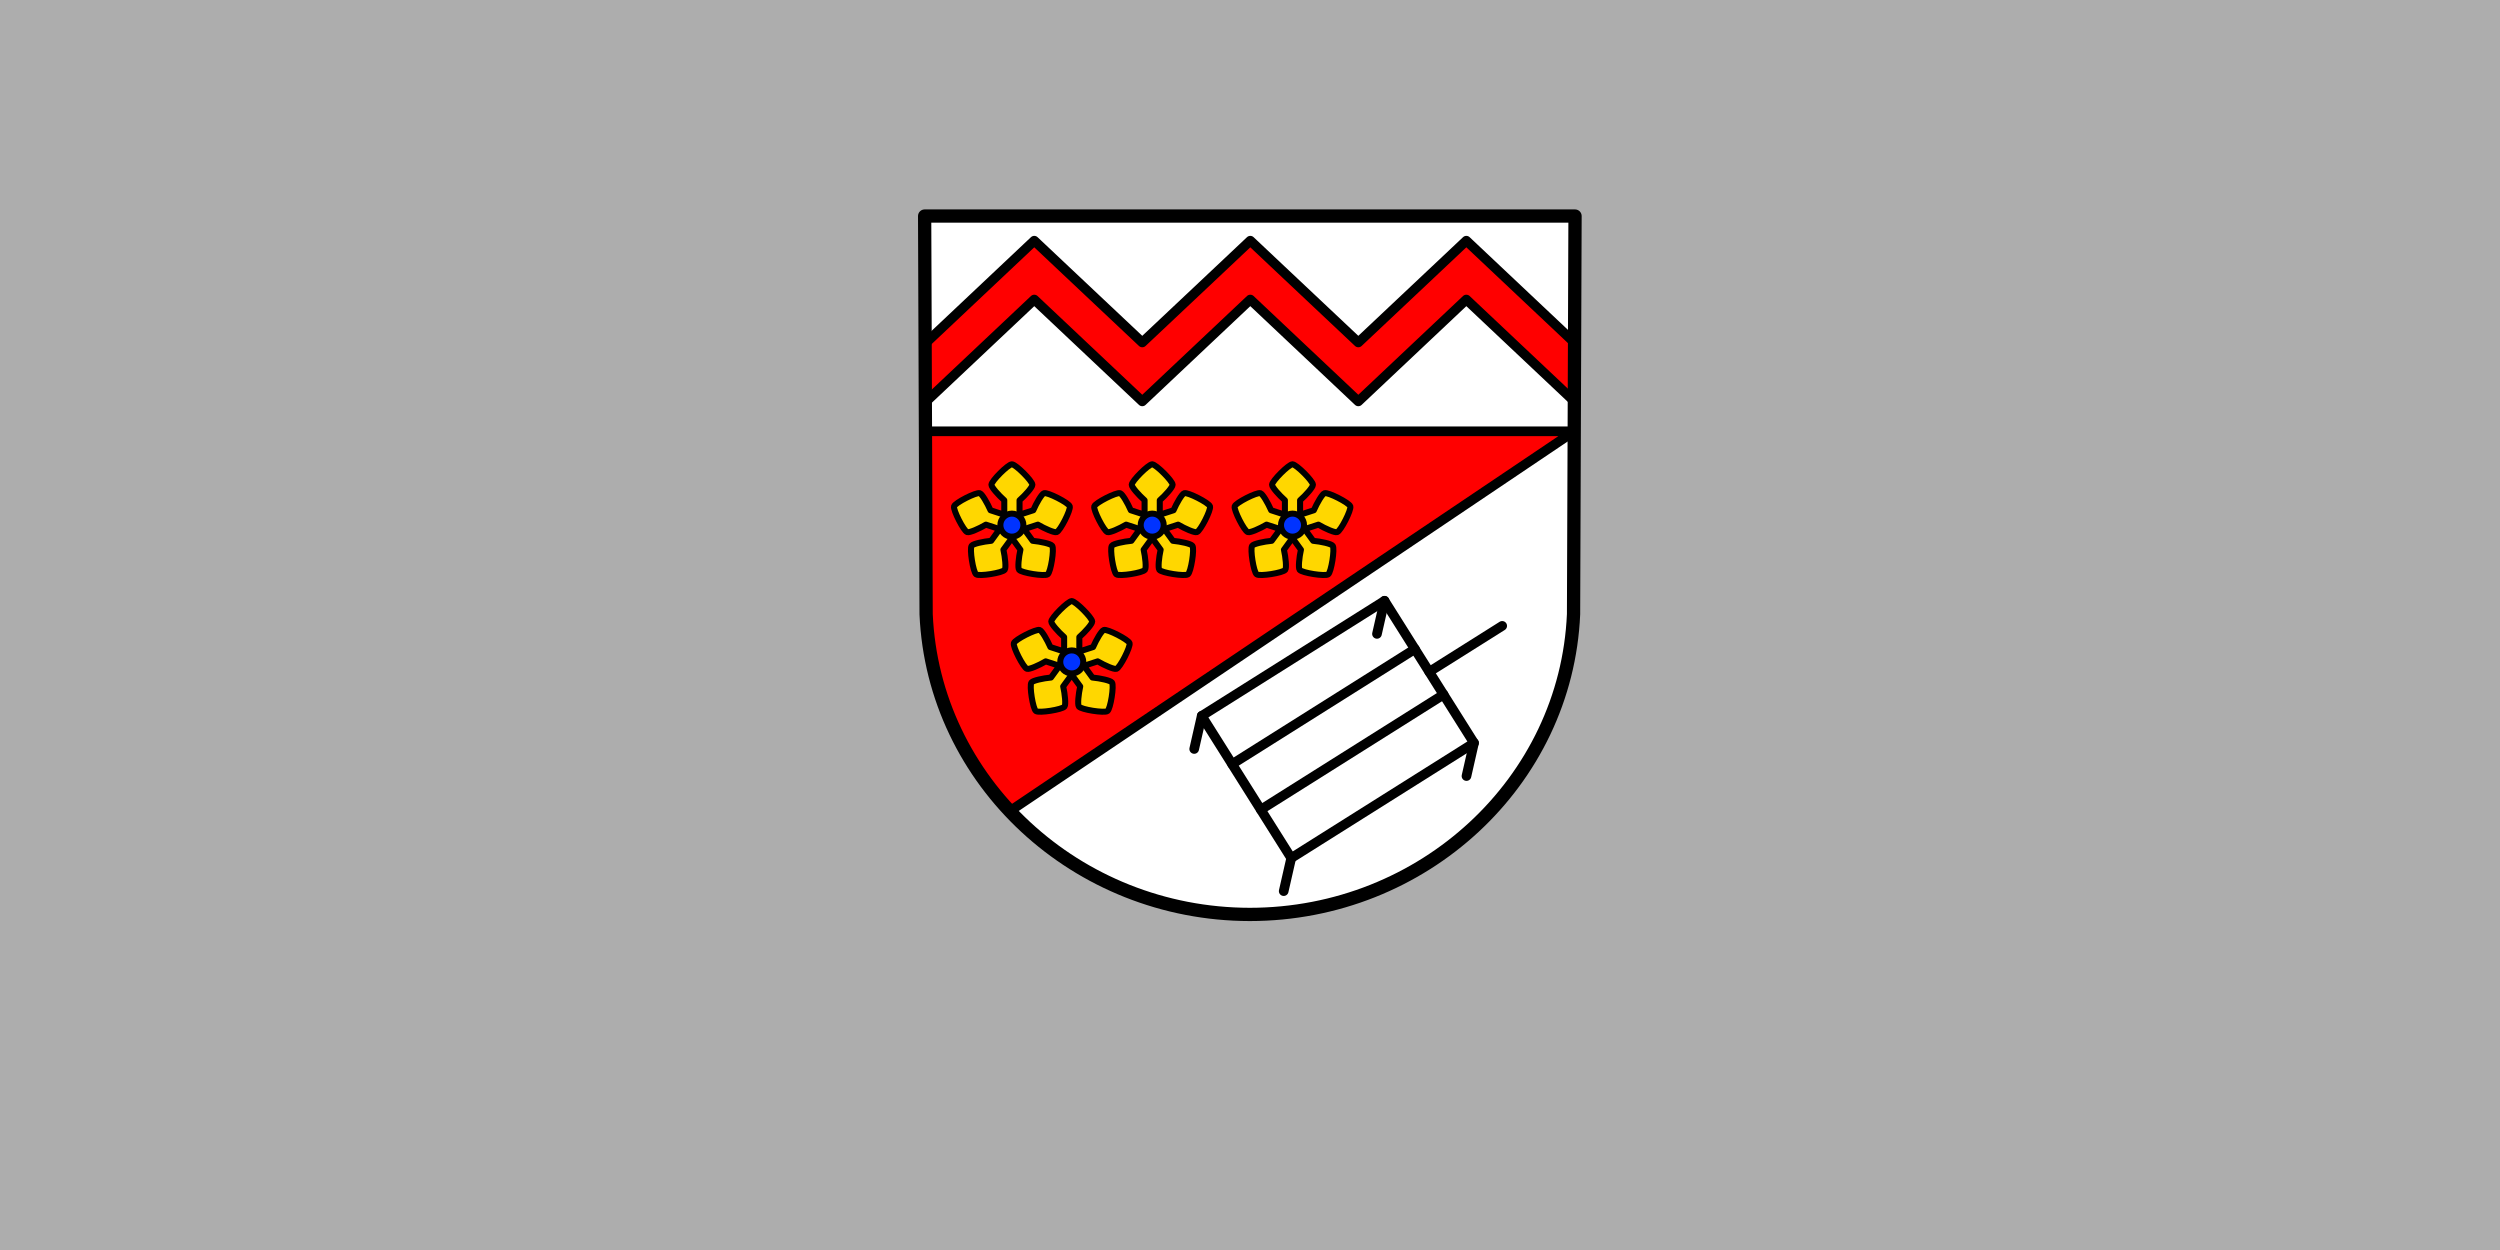
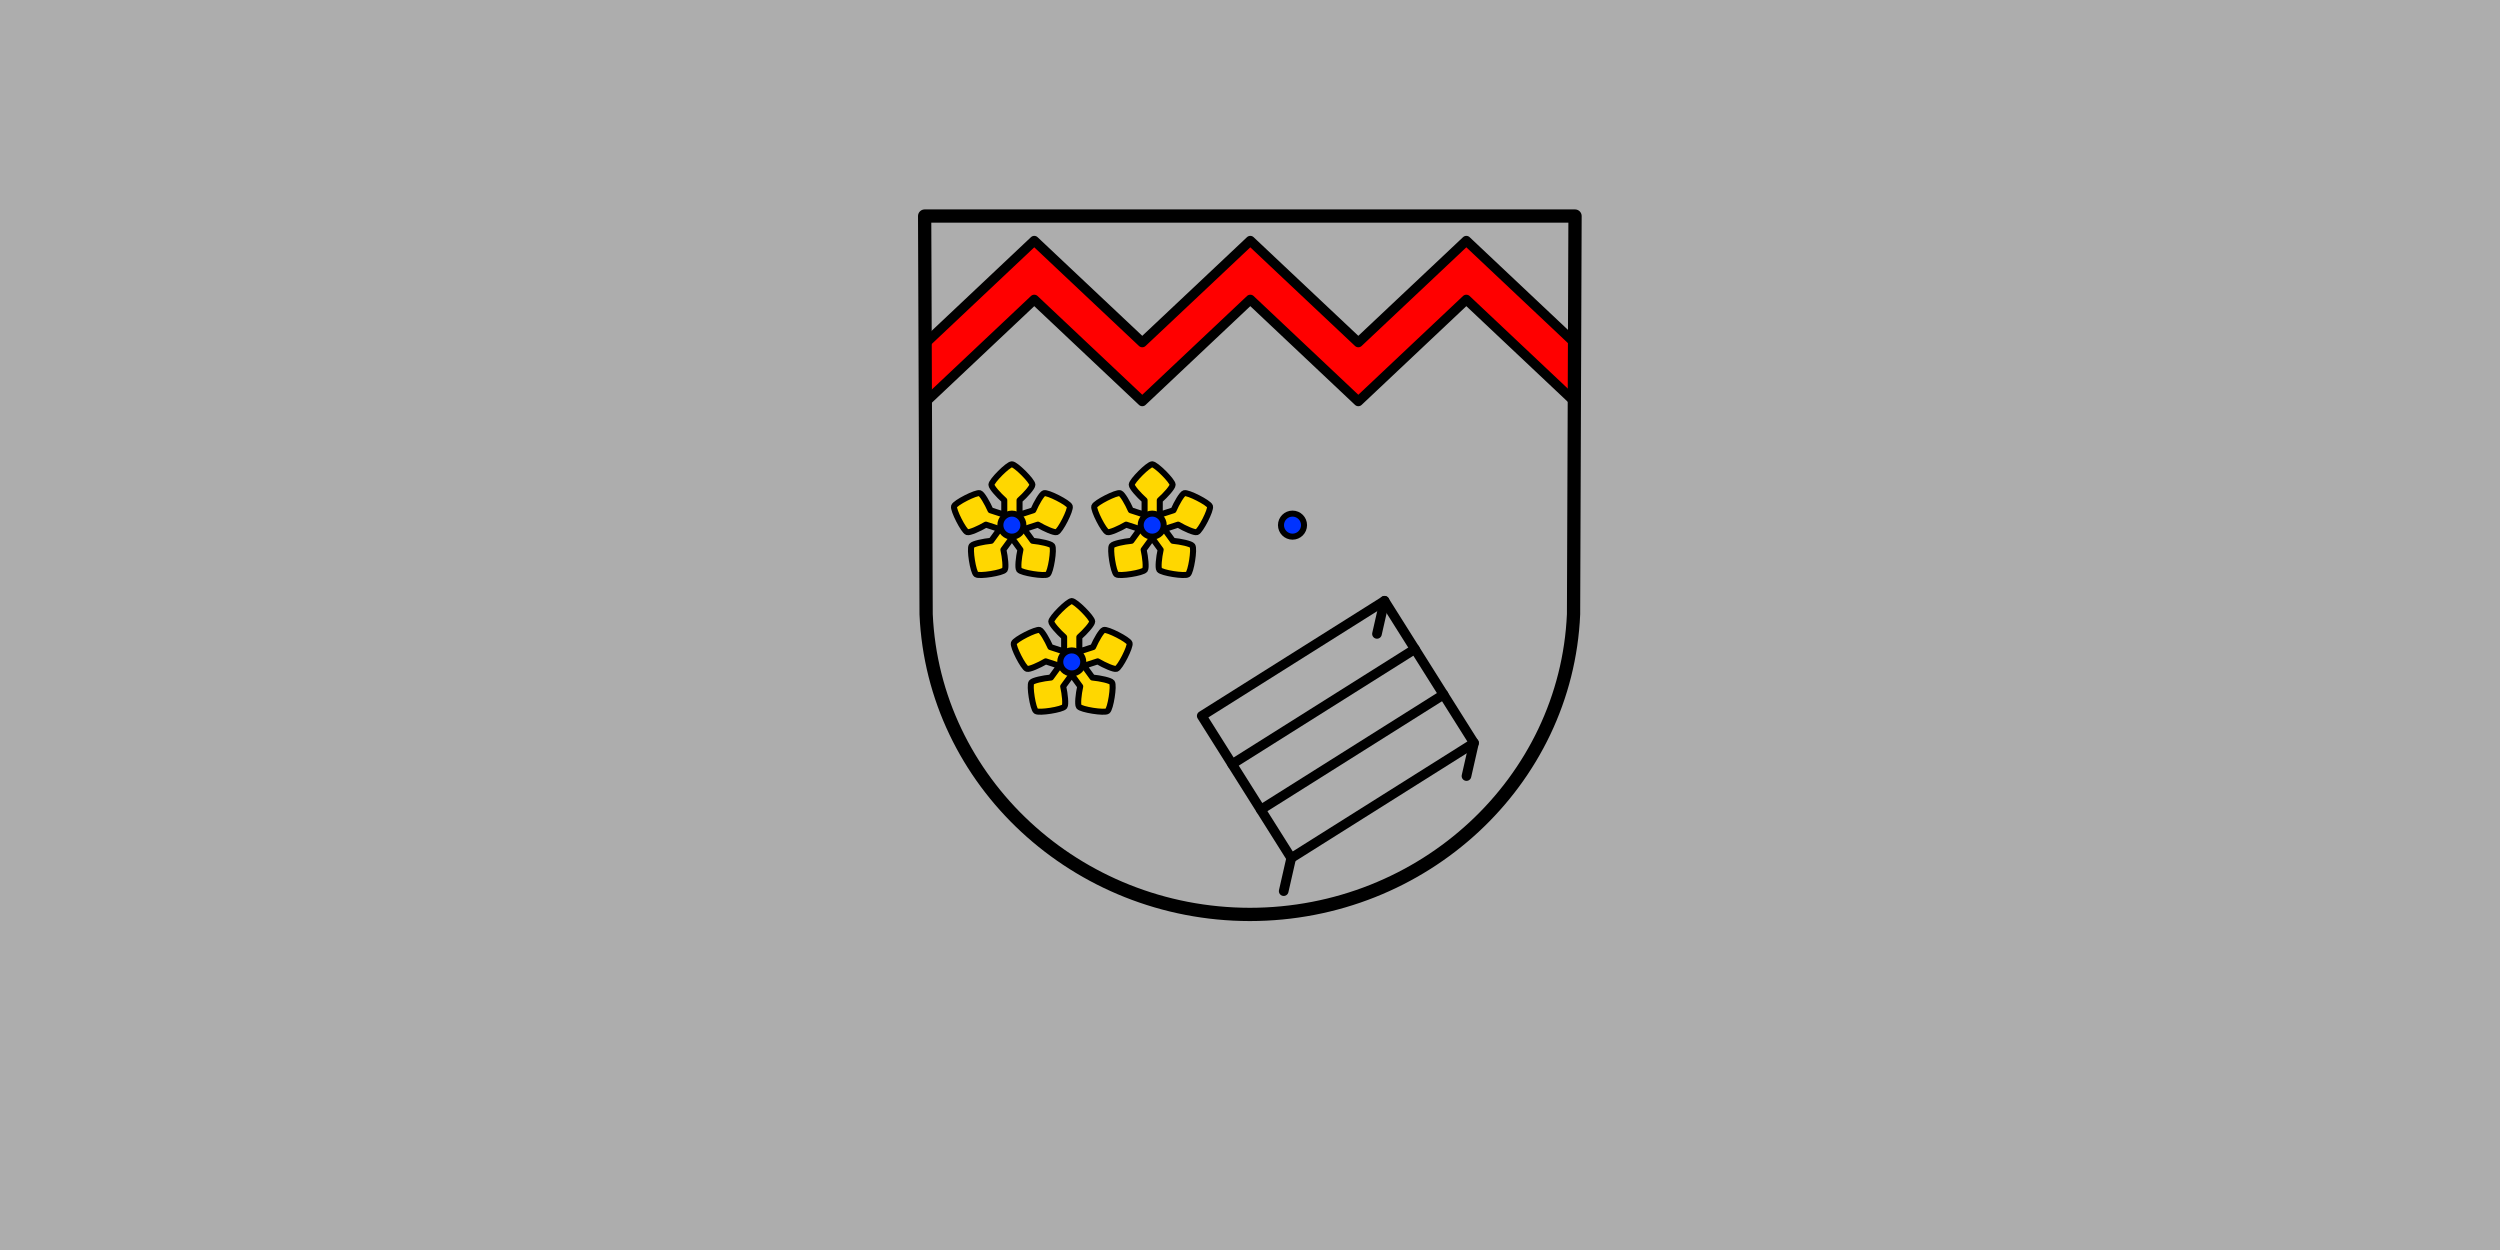
<svg xmlns="http://www.w3.org/2000/svg" version="1.1" width="600" height="300" viewBox="0 0 600 300">
  <rect x="0" y="0" width="600" height="300" fill="#333333" stroke="none" />
  <svg id="svg8" viewBox="0 0 1555 863" width="600" height="333" x="0" y="-16">
    <defs>
      <style>.cls-1,.cls-3{fill:#fff;}.cls-1{opacity:0.6;}.cls-2,.cls-4{fill:red;}.cls-2,.cls-3,.cls-4,.cls-9{fill-rule:evenodd;}.cls-10,.cls-3,.cls-4,.cls-5,.cls-6,.cls-7,.cls-8,.cls-9{stroke:#000;stroke-linecap:round;}.cls-10,.cls-3,.cls-4,.cls-5,.cls-6,.cls-8,.cls-9{stroke-linejoin:round;}.cls-3,.cls-4{stroke-width:6px;}.cls-5,.cls-6,.cls-7,.cls-8{fill:none;}.cls-5{stroke-width:8.25px;}.cls-6{stroke-width:6px;}.cls-7{stroke-miterlimit:11.34;}.cls-7,.cls-8{stroke-width:6px;}.cls-9{fill:gold;}.cls-10,.cls-9{stroke-width:3.75px;}.cls-10{fill:#03f;}</style>
    </defs>
    <rect class="cls-1" x="-9" y="-7" width="1579" height="883" />
    <g id="layer1">
-       <path id="path10563-0-6-2-7-6" class="cls-2" d="M979.67,175.84l-.92,247.66c-4.51,104.17-93.47,186.67-201.35,186.73-107.79-.13-196.78-82.66-201.35-186.73l-.92-247.66H979.67Z" />
-       <path id="rect1161" class="cls-3" d="M575.13,175.84l.49,133.89H979.17l.5-133.89H575.13Zm404,133.89L628.09,546A204.61,204.61,0,0,0,777.4,610.23c107.88-.06,196.84-82.56,201.35-186.73l.42-113.76Z" />
      <path id="rect1214" class="cls-4" d="M643.31,191.16l-19.41,18.3-48.48,45.71.13,35.41.57.54,67.19-63.36,47.77,45.05,19.41,18.31,19.41-18.31,47.78-45.05,67.19,63.36,67.18-63.36,67.19,63.36.14-36.48-47.92-45.18-19.41-18.3-19.41,18.3-47.77,45-47.78-45-19.41-18.3-19.41,18.3-47.78,45-47.77-45Z" />
      <path id="path10563-0-6-2-7" class="cls-5" d="M979.67,175.84l-.92,247.66c-4.51,104.17-93.47,186.67-201.35,186.73-107.79-.13-196.78-82.66-201.35-186.73l-.92-247.66H979.67Z" />
      <g id="g1473-7">
        <rect id="rect1318-6" class="cls-6" x="764.99" y="442.86" width="134.34" height="104.49" transform="translate(-135.84 519.49) rotate(-32.19)" />
        <path id="path1320-3" class="cls-7" d="M880.09,445.15,766.4,516.73" />
        <path id="path1320-6-3" class="cls-7" d="M897.92,473.47,784.24,545.05" />
-         <path id="path1341-4" class="cls-7" d="M889,459.31l45.37-28.56" />
-         <path id="path1345-1" class="cls-8" d="M747.48,486.68l-4.69,20.64" />
        <path id="path1345-8-7" class="cls-8" d="M803.16,575.1l-4.7,20.64" />
        <path id="path1345-0-4" class="cls-8" d="M916.84,503.52l-4.69,20.64" />
        <path id="path1345-05-1" class="cls-8" d="M861.17,415.1l-4.69,20.64" />
      </g>
      <path id="rect1573" class="cls-9" d="M666.63,415.33c-2.35,0-12.74,10.4-12.74,12.74,0,1.51,4.33,6.37,8,9.63v9l-8.56-2.78c-2-4.53-5.24-10.15-6.67-10.62-2.23-.72-15.33,5.95-16.05,8.18s6,15.32,8.18,16c1.43.47,7.39-2.15,11.64-4.66l8.56,2.78-5.29,7.29c-4.91.46-11.27,1.85-12.16,3.07-1.38,1.89.92,16.41,2.81,17.78s16.42-.92,17.79-2.81c.89-1.23.24-7.7-.84-12.52l5.3-7.28,5.29,7.28c-1.08,4.82-1.73,11.29-.84,12.52,1.38,1.89,15.89,4.19,17.79,2.81s4.19-15.89,2.81-17.78c-.89-1.22-7.24-2.61-12.16-3.07l-5.29-7.29,8.56-2.78c4.25,2.51,10.21,5.13,11.65,4.66,2.22-.72,8.9-13.82,8.17-16s-13.82-8.9-16-8.18c-1.44.47-4.73,6.09-6.68,10.62l-8.56,2.78v-9c3.7-3.26,8-8.12,8-9.63,0-2.34-10.39-12.74-12.73-12.74ZM663,448.2h7.23l2.23,6.87-5.84,4.25-5.85-4.25Z" />
      <circle id="path1557" class="cls-10" cx="666.63" cy="453.17" r="7.17" />
-       <path id="rect1573-2" class="cls-9" d="M803.94,330.25c-2.34,0-12.73,10.39-12.73,12.73,0,1.52,4.33,6.38,8,9.64v9l-8.56-2.78c-2-4.53-5.24-10.15-6.68-10.62-2.23-.72-15.32,5.95-16,8.17s5.95,15.33,8.18,16.05c1.44.47,7.4-2.15,11.64-4.66l8.56,2.78L791,377.84c-4.91.46-11.27,1.85-12.16,3.07-1.37,1.9.92,16.41,2.82,17.79s16.41-.92,17.79-2.82c.88-1.22.24-7.7-.84-12.51l5.29-7.28,5.29,7.28c-1.08,4.81-1.72,11.29-.84,12.51,1.38,1.9,15.9,4.2,17.79,2.82s4.19-15.89,2.82-17.79c-.89-1.22-7.25-2.61-12.16-3.07l-5.29-7.28,8.56-2.78c4.24,2.51,10.2,5.13,11.64,4.66,2.23-.72,8.9-13.82,8.18-16.05s-13.82-8.89-16-8.17c-1.44.47-4.72,6.09-6.68,10.61l-8.56,2.79v-9c3.7-3.26,8-8.12,8-9.64,0-2.34-10.39-12.73-12.73-12.73Zm-3.61,32.87h7.22l2.23,6.87-5.84,4.24L798.09,370Z" />
      <circle id="path1557-5" class="cls-10" cx="803.94" cy="368.09" r="7.17" />
      <path id="rect1573-6" class="cls-9" d="M716.67,330.25c-2.34,0-12.74,10.39-12.74,12.73,0,1.52,4.33,6.38,8,9.64v9l-8.57-2.78c-1.95-4.53-5.24-10.15-6.67-10.62-2.23-.72-15.33,5.95-16.05,8.17s6,15.33,8.18,16.05c1.43.47,7.39-2.15,11.64-4.66l8.56,2.78-5.29,7.28c-4.91.46-11.27,1.85-12.16,3.07-1.38,1.9.92,16.41,2.82,17.79s16.41-.92,17.78-2.82c.89-1.22.24-7.7-.83-12.51l5.29-7.28,5.29,7.28c-1.08,4.81-1.73,11.29-.84,12.51,1.38,1.9,15.89,4.2,17.79,2.82s4.19-15.89,2.81-17.79c-.88-1.22-7.24-2.61-12.15-3.07l-5.3-7.28,8.57-2.78c4.24,2.51,10.2,5.13,11.64,4.66,2.22-.72,8.9-13.82,8.17-16.05s-13.82-8.89-16-8.17c-1.44.47-4.72,6.09-6.68,10.61l-8.56,2.79v-9c3.7-3.26,8-8.12,8-9.64,0-2.34-10.39-12.73-12.73-12.73Zm-3.62,32.87h7.23l2.23,6.87-5.84,4.24L710.82,370Z" />
      <circle id="path1557-4" class="cls-10" cx="716.67" cy="368.09" r="7.17" />
      <path id="rect1573-4" class="cls-9" d="M629.39,330.25c-2.34,0-12.73,10.39-12.73,12.73,0,1.52,4.33,6.38,8,9.64v9l-8.56-2.78c-2-4.53-5.24-10.15-6.68-10.62-2.22-.72-15.32,5.95-16,8.17s6,15.33,8.17,16.05c1.44.47,7.4-2.15,11.64-4.66l8.57,2.78-5.29,7.28c-4.91.46-11.27,1.85-12.16,3.07-1.38,1.9.92,16.41,2.81,17.79s16.41-.92,17.79-2.82c.89-1.22.24-7.7-.84-12.51l5.3-7.28,5.29,7.28c-1.08,4.81-1.73,11.29-.84,12.51,1.38,1.9,15.89,4.2,17.79,2.82s4.19-15.89,2.81-17.79c-.89-1.22-7.25-2.61-12.16-3.07L637,370.56l8.56-2.78c4.25,2.51,10.21,5.13,11.65,4.66,2.22-.72,8.89-13.82,8.17-16.05s-13.82-8.89-16-8.17c-1.43.47-4.72,6.09-6.67,10.61l-8.56,2.79v-9c3.7-3.26,8-8.12,8-9.64,0-2.34-10.4-12.73-12.74-12.73Zm-3.61,32.87H633l2.23,6.87-5.85,4.24L623.55,370Z" />
      <circle id="path1557-3" class="cls-10" cx="629.39" cy="368.09" r="7.17" />
    </g>
  </svg>
</svg>